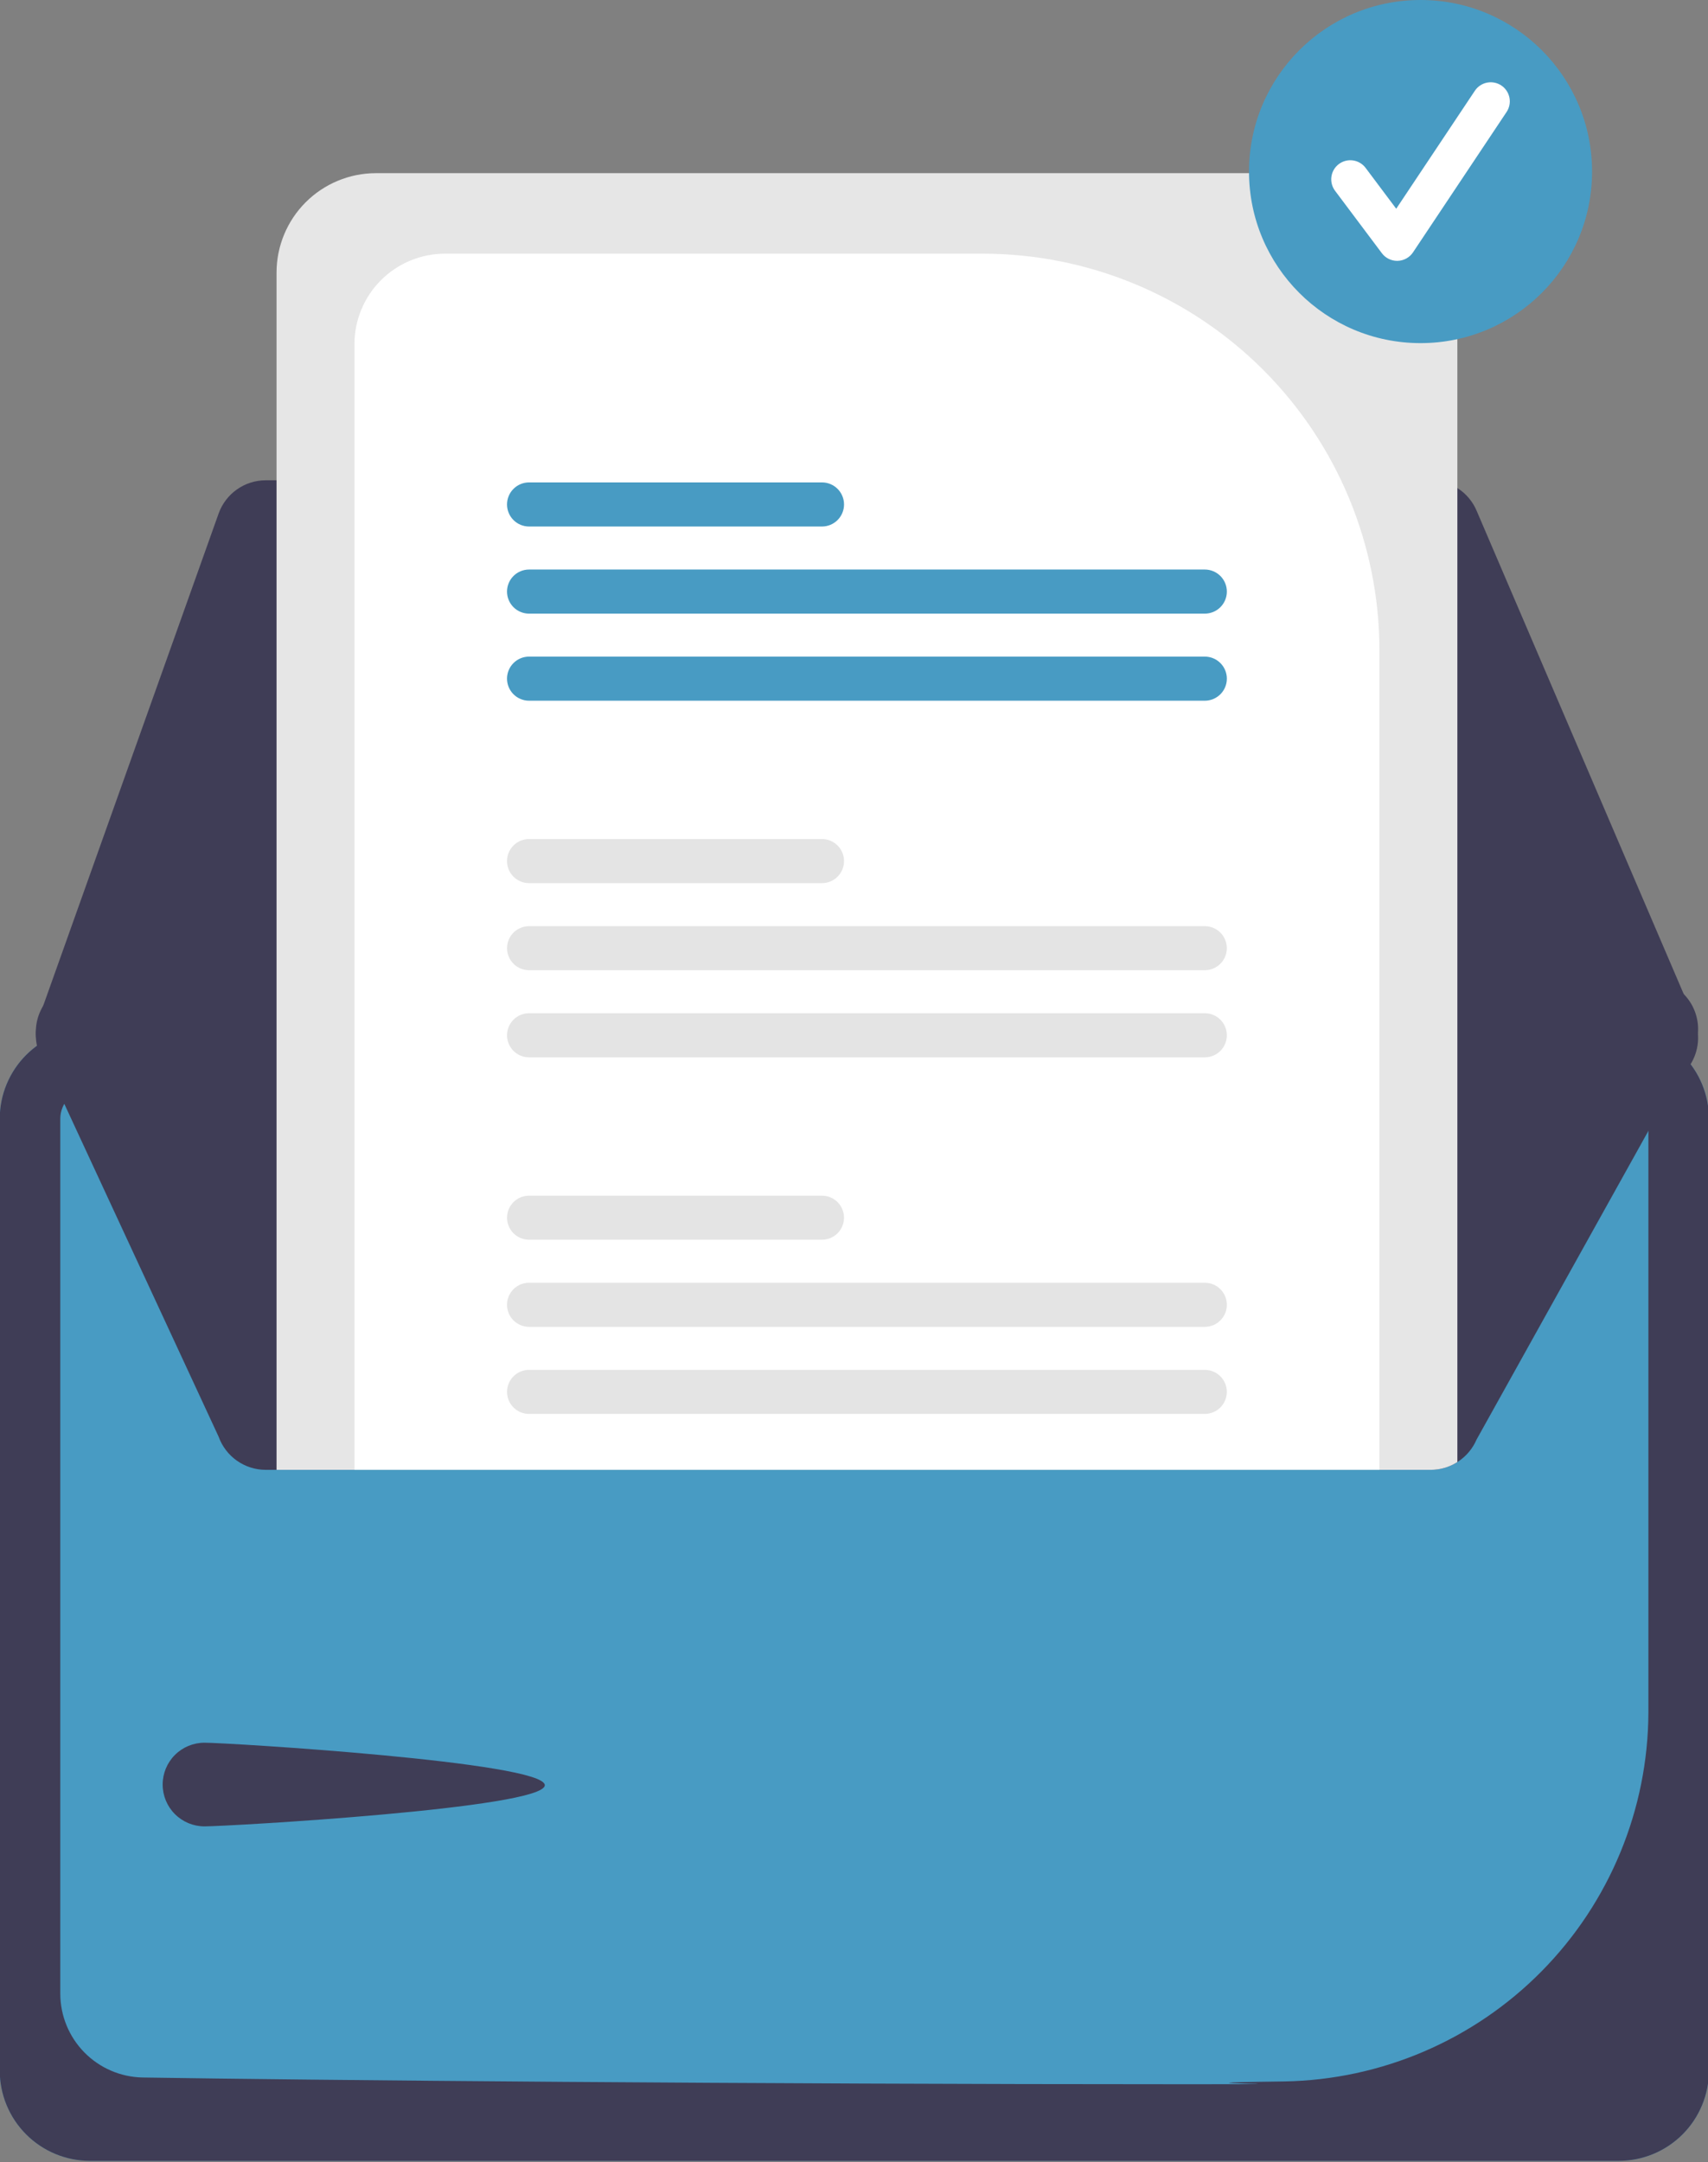
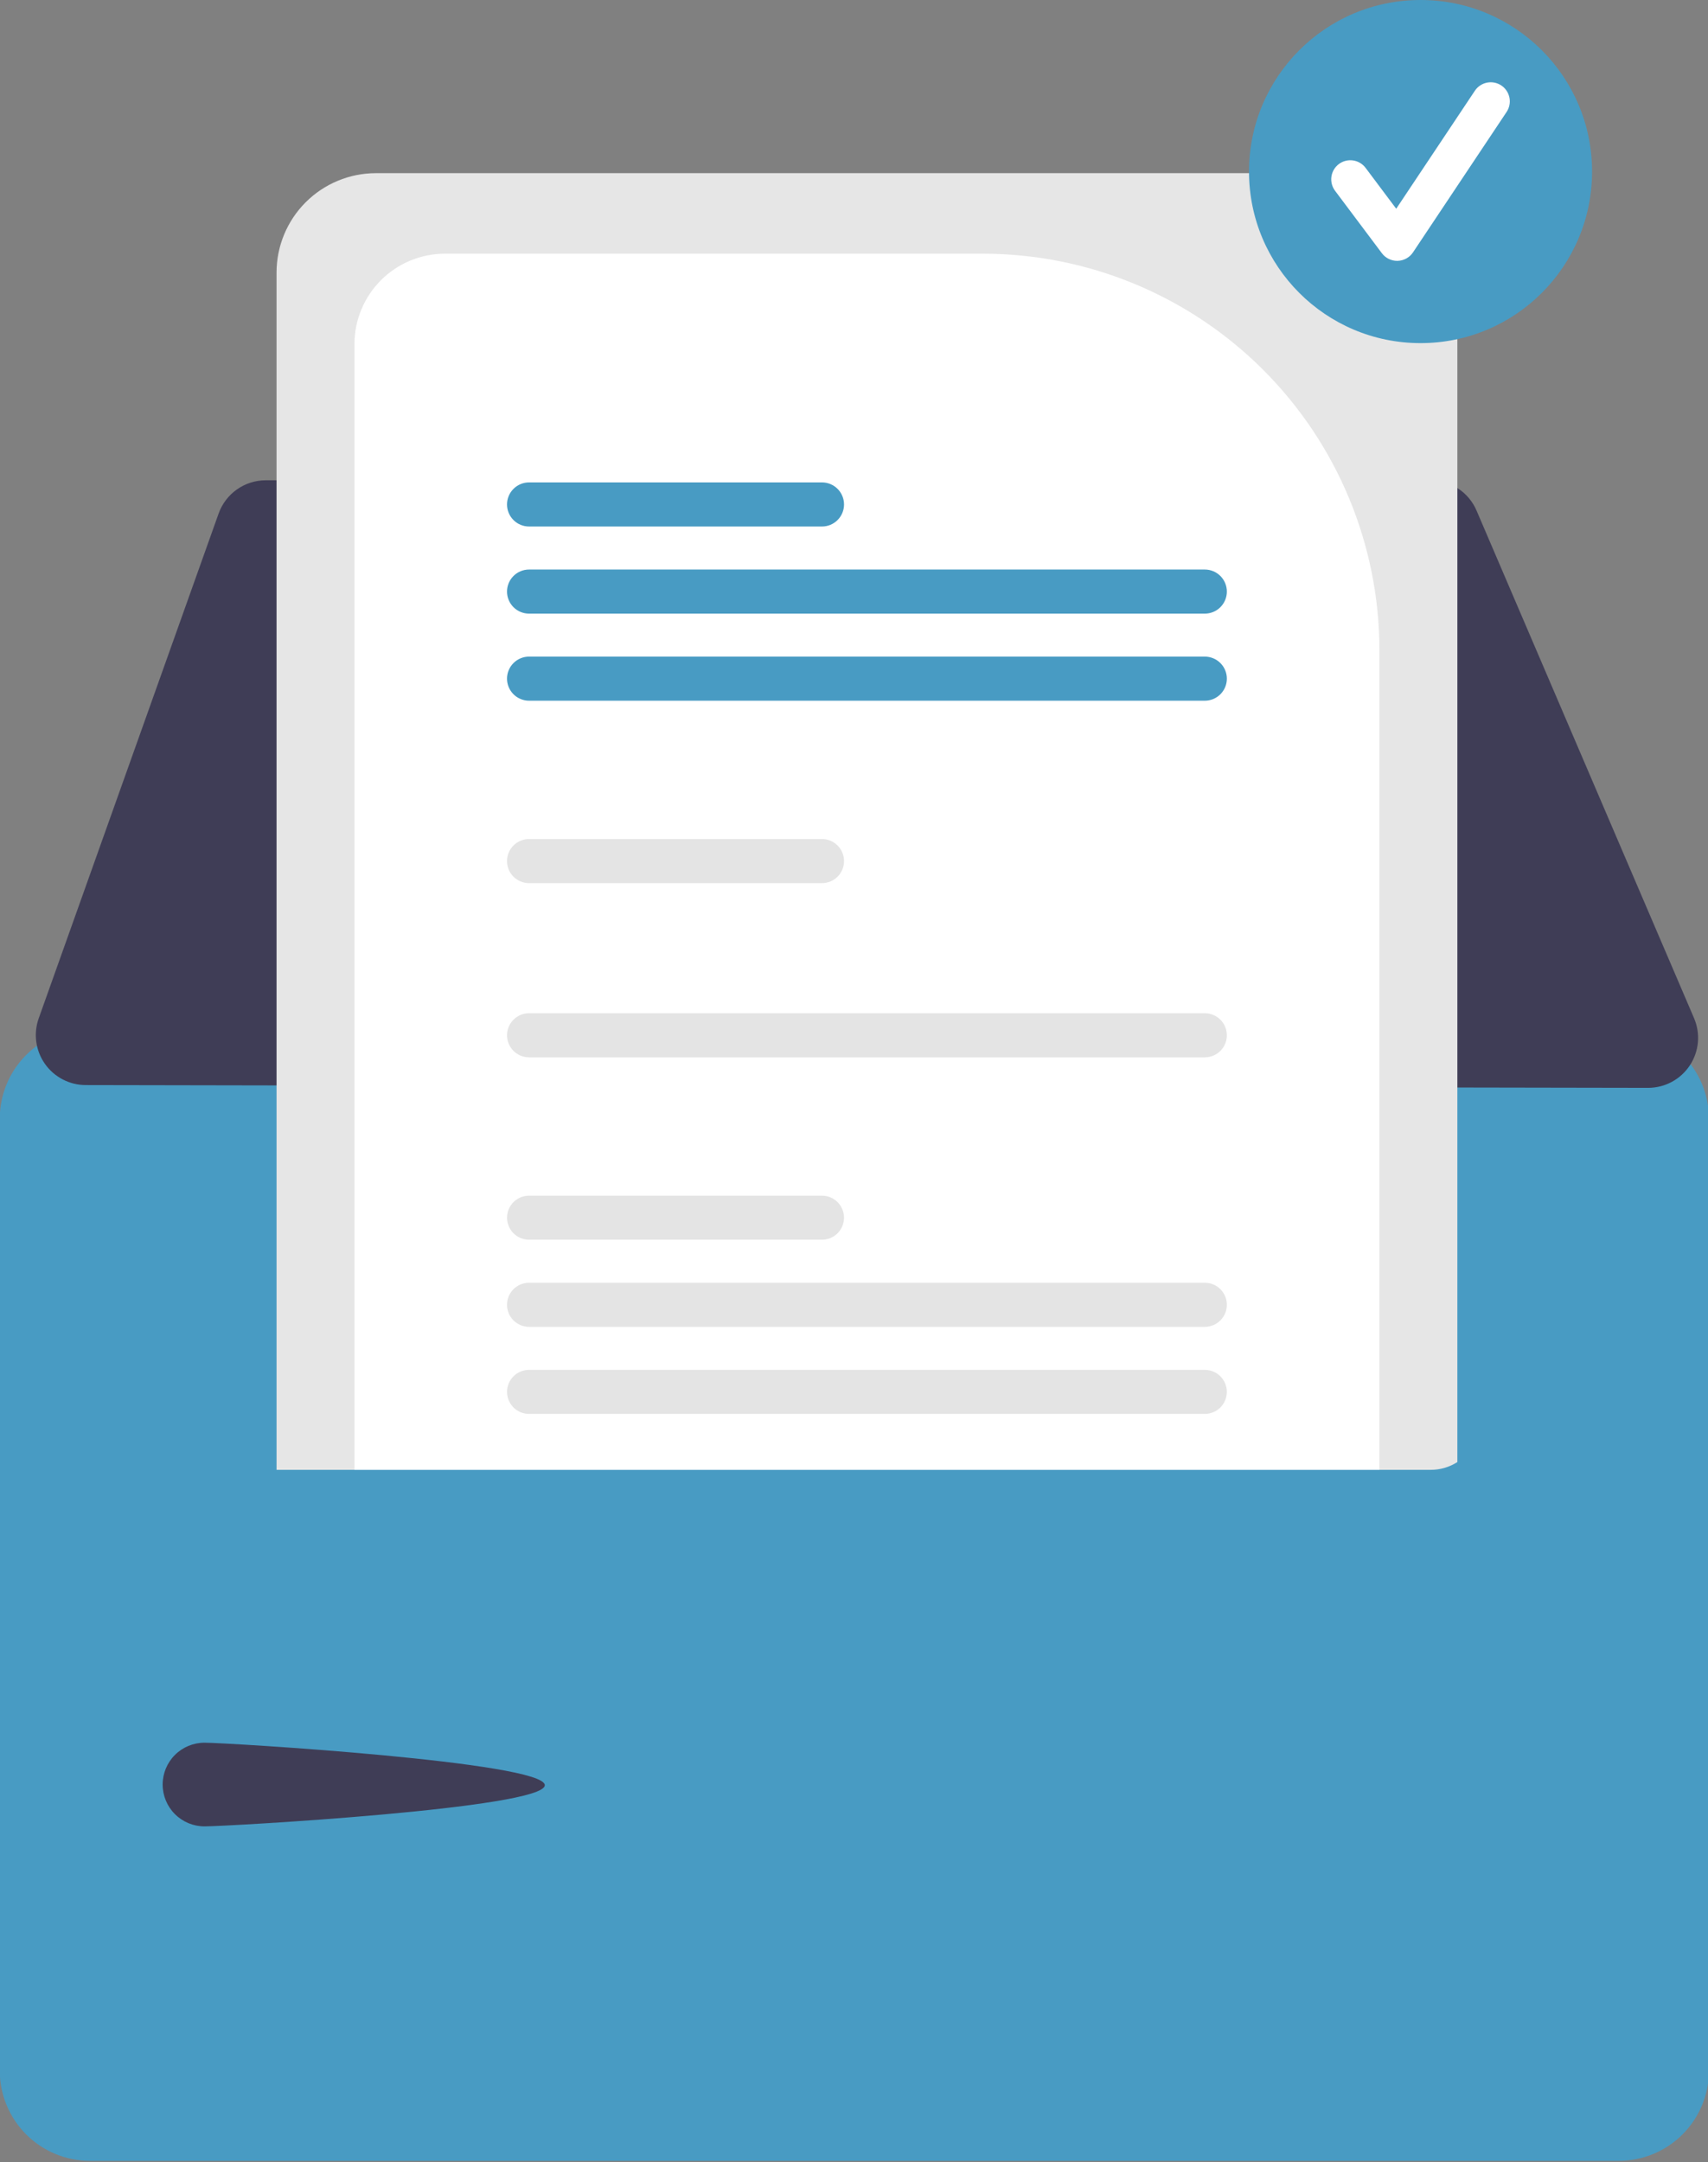
<svg xmlns="http://www.w3.org/2000/svg" width="380" height="481" viewBox="0 0 380 481" fill="none">
  <rect x="0" y="0" width="380" height="481" fill="#808080" stroke="none" />
  <g clip-path="url(#clip0_87_5)">
    <path d="M360.162 228.792H19.992C14.677 228.798 9.582 230.912 5.824 234.67C2.066 238.428 -0.048 243.523 -0.054 248.838V460.626C-0.048 465.941 2.066 471.036 5.824 474.794C9.582 478.552 14.677 480.666 19.992 480.672H360.162C365.476 480.666 370.572 478.552 374.33 474.794C378.088 471.036 380.202 465.941 380.208 460.626V248.838C380.202 243.523 378.088 238.428 374.33 234.67C370.572 230.912 365.476 228.798 360.162 228.792Z" fill="#489BC3" />
-     <path d="M360.162 228.792H19.992C14.677 228.798 9.582 230.912 5.824 234.67C2.066 238.428 -0.048 243.523 -0.054 248.838V460.626C-0.048 465.941 2.066 471.036 5.824 474.794C9.582 478.552 14.677 480.666 19.992 480.672H360.162C365.476 480.666 370.572 478.552 374.33 474.794C378.088 471.036 380.202 465.941 380.208 460.626V248.838C380.202 243.523 378.088 238.428 374.33 234.67C370.572 230.912 365.476 228.798 360.162 228.792ZM366.74 380.922C366.659 402.483 358.13 423.154 342.984 438.5C327.838 453.845 307.28 462.643 285.722 463.006C251.205 463.455 304.819 463.63 263.19 463.63C167.997 463.63 68.738 462.721 31.703 462.131C26.83 462.031 22.19 460.029 18.773 456.554C15.355 453.079 13.432 448.406 13.413 443.532V248.854C13.415 247.108 14.108 245.435 15.341 244.199C16.573 242.964 18.245 242.267 19.99 242.26H360.148C361.893 242.262 363.566 242.955 364.801 244.188C366.037 245.42 366.734 247.091 366.74 248.836V380.922Z" fill="#3F3D56" />
    <path d="M318.287 106.838H59.114C56.821 106.841 54.584 107.552 52.71 108.874C50.836 110.195 49.416 112.063 48.643 114.222L8.615 226.521C8.018 228.198 7.831 229.993 8.072 231.756C8.312 233.519 8.973 235.199 9.997 236.654C11.021 238.109 12.38 239.296 13.959 240.117C15.538 240.938 17.291 241.368 19.07 241.37L366.665 241.987H366.68C368.52 241.987 370.331 241.53 371.95 240.658C373.57 239.786 374.948 238.526 375.961 236.99C376.973 235.454 377.589 233.691 377.752 231.859C377.916 230.027 377.622 228.183 376.898 226.492L328.505 113.575C327.649 111.574 326.225 109.869 324.408 108.672C322.592 107.474 320.463 106.836 318.287 106.838Z" fill="#3F3D56" />
-     <path d="M377.798 228.931C377.797 230.436 377.49 231.926 376.898 233.311L328.508 320.23C327.646 322.227 326.22 323.927 324.404 325.123C322.588 326.319 320.462 326.958 318.288 326.961H59.118C56.824 326.958 54.586 326.248 52.711 324.928C50.835 323.607 49.413 321.74 48.638 319.581L8.618 233.281C8.127 231.906 7.912 230.448 7.986 228.99C8.059 227.532 8.419 226.102 9.045 224.784C9.671 223.465 10.55 222.282 11.634 221.304C12.717 220.325 13.982 219.57 15.358 219.081C16.547 218.651 17.803 218.431 19.068 218.431L61.528 218.351L78.858 218.321L306.898 217.921L324.238 217.891L366.668 217.811H366.678C369.627 217.811 372.455 218.983 374.54 221.068C376.625 223.153 377.797 225.981 377.798 228.931Z" fill="#3F3D56" />
    <path d="M45.494 387.658C50.633 387.658 121.208 391.971 121.208 397.11C121.208 402.25 50.633 406.269 45.494 406.269C43.026 406.269 40.659 405.289 38.913 403.543C37.168 401.798 36.188 399.431 36.188 396.963C36.188 394.495 37.168 392.128 38.913 390.383C40.659 388.638 43.026 387.658 45.494 387.658Z" fill="#3F3D56" />
    <path d="M302.148 38.52H83.618C77.761 38.527 72.146 40.857 68.005 44.998C63.864 49.139 61.534 54.754 61.528 60.611V326.961H318.288C320.396 326.967 322.462 326.367 324.238 325.23V60.611C324.231 54.754 321.901 49.139 317.76 44.998C313.619 40.857 308.004 38.527 302.148 38.52Z" fill="#E6E6E6" />
    <path d="M218.738 56.431H98.978C93.645 56.436 88.532 58.556 84.76 62.326C80.988 66.096 78.865 71.208 78.858 76.54V326.961H306.898V144.591C306.871 121.217 297.574 98.809 281.046 82.282C264.519 65.754 242.111 56.457 218.738 56.431Z" fill="white" />
    <path d="M268.048 304.721H117.708C116.408 304.721 115.162 305.237 114.243 306.156C113.324 307.075 112.808 308.321 112.808 309.621C112.808 310.92 113.324 312.166 114.243 313.085C115.162 314.004 116.408 314.521 117.708 314.521H268.048C269.347 314.521 270.594 314.004 271.512 313.085C272.431 312.166 272.948 310.92 272.948 309.621C272.948 308.321 272.431 307.075 271.512 306.156C270.594 305.237 269.347 304.721 268.048 304.721Z" fill="#E4E4E4" />
    <path d="M268.048 285.341H117.708C116.407 285.341 115.159 285.857 114.239 286.777C113.319 287.697 112.803 288.945 112.803 290.246C112.803 291.546 113.319 292.794 114.239 293.714C115.159 294.634 116.407 295.151 117.708 295.151H268.048C269.349 295.151 270.596 294.634 271.516 293.714C272.436 292.794 272.953 291.546 272.953 290.246C272.953 288.945 272.436 287.697 271.516 286.777C270.596 285.857 269.349 285.341 268.048 285.341Z" fill="#E4E4E4" />
    <path d="M182.878 265.971H117.708C116.408 265.971 115.162 266.487 114.243 267.406C113.324 268.325 112.808 269.571 112.808 270.871C112.808 272.17 113.324 273.416 114.243 274.335C115.162 275.254 116.408 275.771 117.708 275.771H182.878C184.177 275.771 185.424 275.254 186.342 274.335C187.261 273.416 187.778 272.17 187.778 270.871C187.778 269.571 187.261 268.325 186.342 267.406C185.424 266.487 184.177 265.971 182.878 265.971Z" fill="#E4E4E4" />
    <path d="M268.048 225.391H117.708C116.407 225.391 115.159 225.907 114.239 226.827C113.319 227.747 112.803 228.995 112.803 230.296C112.803 231.596 113.319 232.844 114.239 233.764C115.159 234.684 116.407 235.201 117.708 235.201H268.048C269.349 235.201 270.596 234.684 271.516 233.764C272.436 232.844 272.953 231.596 272.953 230.296C272.953 228.995 272.436 227.747 271.516 226.827C270.596 225.907 269.349 225.391 268.048 225.391Z" fill="#E4E4E4" />
-     <path d="M268.048 206.021H117.708C116.408 206.021 115.162 206.537 114.243 207.456C113.324 208.375 112.808 209.621 112.808 210.921C112.808 212.22 113.324 213.466 114.243 214.385C115.162 215.304 116.408 215.82 117.708 215.82H268.048C269.347 215.82 270.594 215.304 271.512 214.385C272.431 213.466 272.948 212.22 272.948 210.921C272.948 209.621 272.431 208.375 271.512 207.456C270.594 206.537 269.347 206.021 268.048 206.021Z" fill="#E4E4E4" />
    <path d="M182.878 186.641H117.708C116.407 186.641 115.159 187.157 114.239 188.077C113.319 188.997 112.803 190.245 112.803 191.546C112.803 192.846 113.319 194.094 114.239 195.014C115.159 195.934 116.407 196.451 117.708 196.451H182.878C184.178 196.451 185.426 195.934 186.346 195.014C187.266 194.094 187.783 192.846 187.783 191.546C187.783 190.245 187.266 188.997 186.346 188.077C185.426 187.157 184.178 186.641 182.878 186.641Z" fill="#E4E4E4" />
    <path d="M268.048 146.061H117.708C116.407 146.061 115.159 146.577 114.239 147.497C113.319 148.417 112.803 149.665 112.803 150.966C112.803 152.266 113.319 153.514 114.239 154.434C115.159 155.354 116.407 155.871 117.708 155.871H268.048C269.349 155.871 270.596 155.354 271.516 154.434C272.436 153.514 272.953 152.266 272.953 150.966C272.953 149.665 272.436 148.417 271.516 147.497C270.596 146.577 269.349 146.061 268.048 146.061Z" fill="#489BC3" />
    <path d="M268.048 126.69H117.708C116.407 126.69 115.159 127.207 114.239 128.127C113.319 129.047 112.803 130.295 112.803 131.595C112.803 132.896 113.319 134.144 114.239 135.064C115.159 135.984 116.407 136.5 117.708 136.5H268.048C269.349 136.5 270.596 135.984 271.516 135.064C272.436 134.144 272.953 132.896 272.953 131.595C272.953 130.295 272.436 129.047 271.516 128.127C270.596 127.207 269.349 126.69 268.048 126.69Z" fill="#489BC3" />
    <path d="M182.878 107.31H117.708C116.407 107.31 115.159 107.827 114.239 108.747C113.319 109.667 112.803 110.915 112.803 112.215C112.803 113.516 113.319 114.764 114.239 115.684C115.159 116.604 116.407 117.12 117.708 117.12H182.878C184.178 117.12 185.426 116.604 186.346 115.684C187.266 114.764 187.783 113.516 187.783 112.215C187.783 110.915 187.266 109.667 186.346 108.747C185.426 107.827 184.178 107.31 182.878 107.31Z" fill="#489BC3" />
    <path d="M316.045 76.326C337.122 76.326 354.208 59.24 354.208 38.163C354.208 17.086 337.122 0 316.045 0C294.968 0 277.882 17.086 277.882 38.163C277.882 59.24 294.968 76.326 316.045 76.326Z" fill="#489BC3" />
    <path d="M310.839 58.025C310.18 58.025 309.53 57.871 308.94 57.577C308.351 57.282 307.838 56.854 307.443 56.326L297.031 42.444C296.695 41.998 296.45 41.491 296.31 40.95C296.171 40.409 296.139 39.846 296.217 39.293C296.296 38.74 296.482 38.208 296.766 37.728C297.051 37.247 297.427 36.827 297.874 36.492C298.32 36.157 298.829 35.913 299.37 35.775C299.911 35.637 300.474 35.607 301.027 35.687C301.58 35.766 302.111 35.954 302.591 36.24C303.071 36.525 303.49 36.903 303.824 37.35L310.635 46.432L328.13 20.191C328.754 19.254 329.725 18.603 330.829 18.383C331.933 18.162 333.08 18.389 334.017 19.013C334.953 19.638 335.604 20.609 335.824 21.713C336.045 22.817 335.818 23.963 335.194 24.9L314.371 56.134C313.994 56.699 313.488 57.166 312.894 57.494C312.3 57.823 311.635 58.004 310.957 58.023C310.917 58.024 310.878 58.025 310.839 58.025Z" fill="white" />
  </g>
  <defs>
    <clipPath id="clip0_87_5">
      <rect width="380" height="481" fill="white" />
    </clipPath>
  </defs>
</svg>